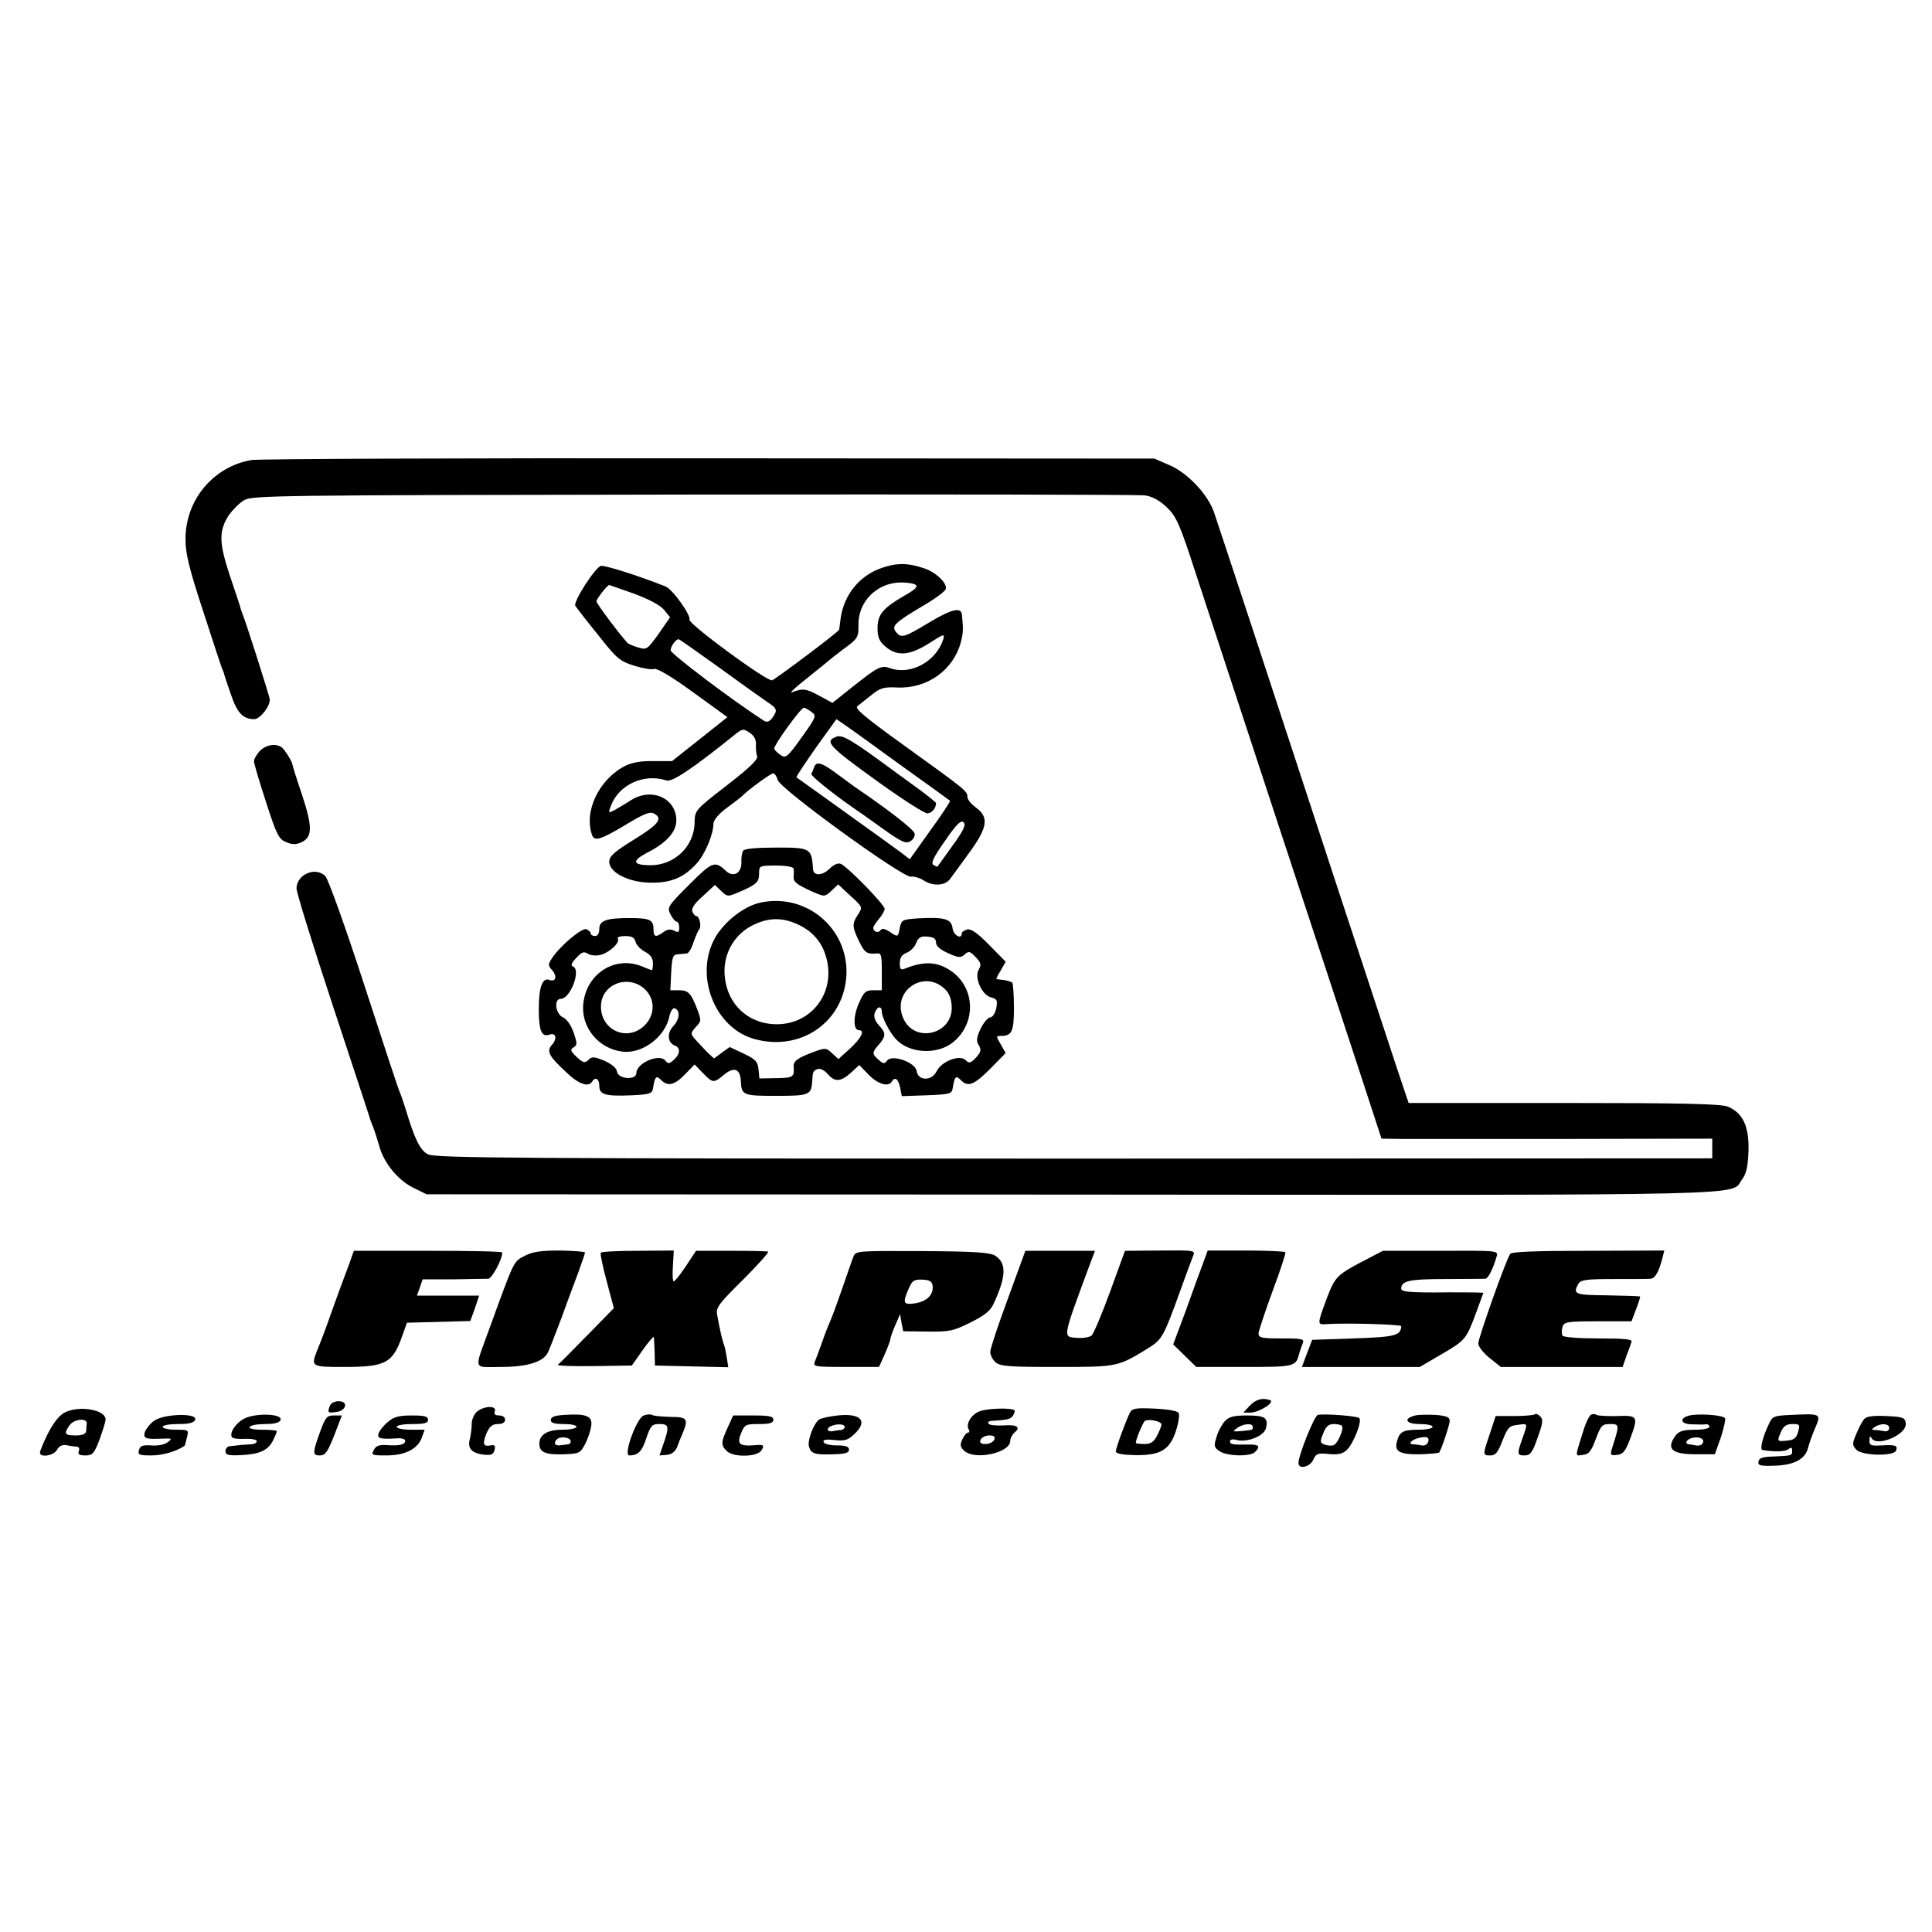
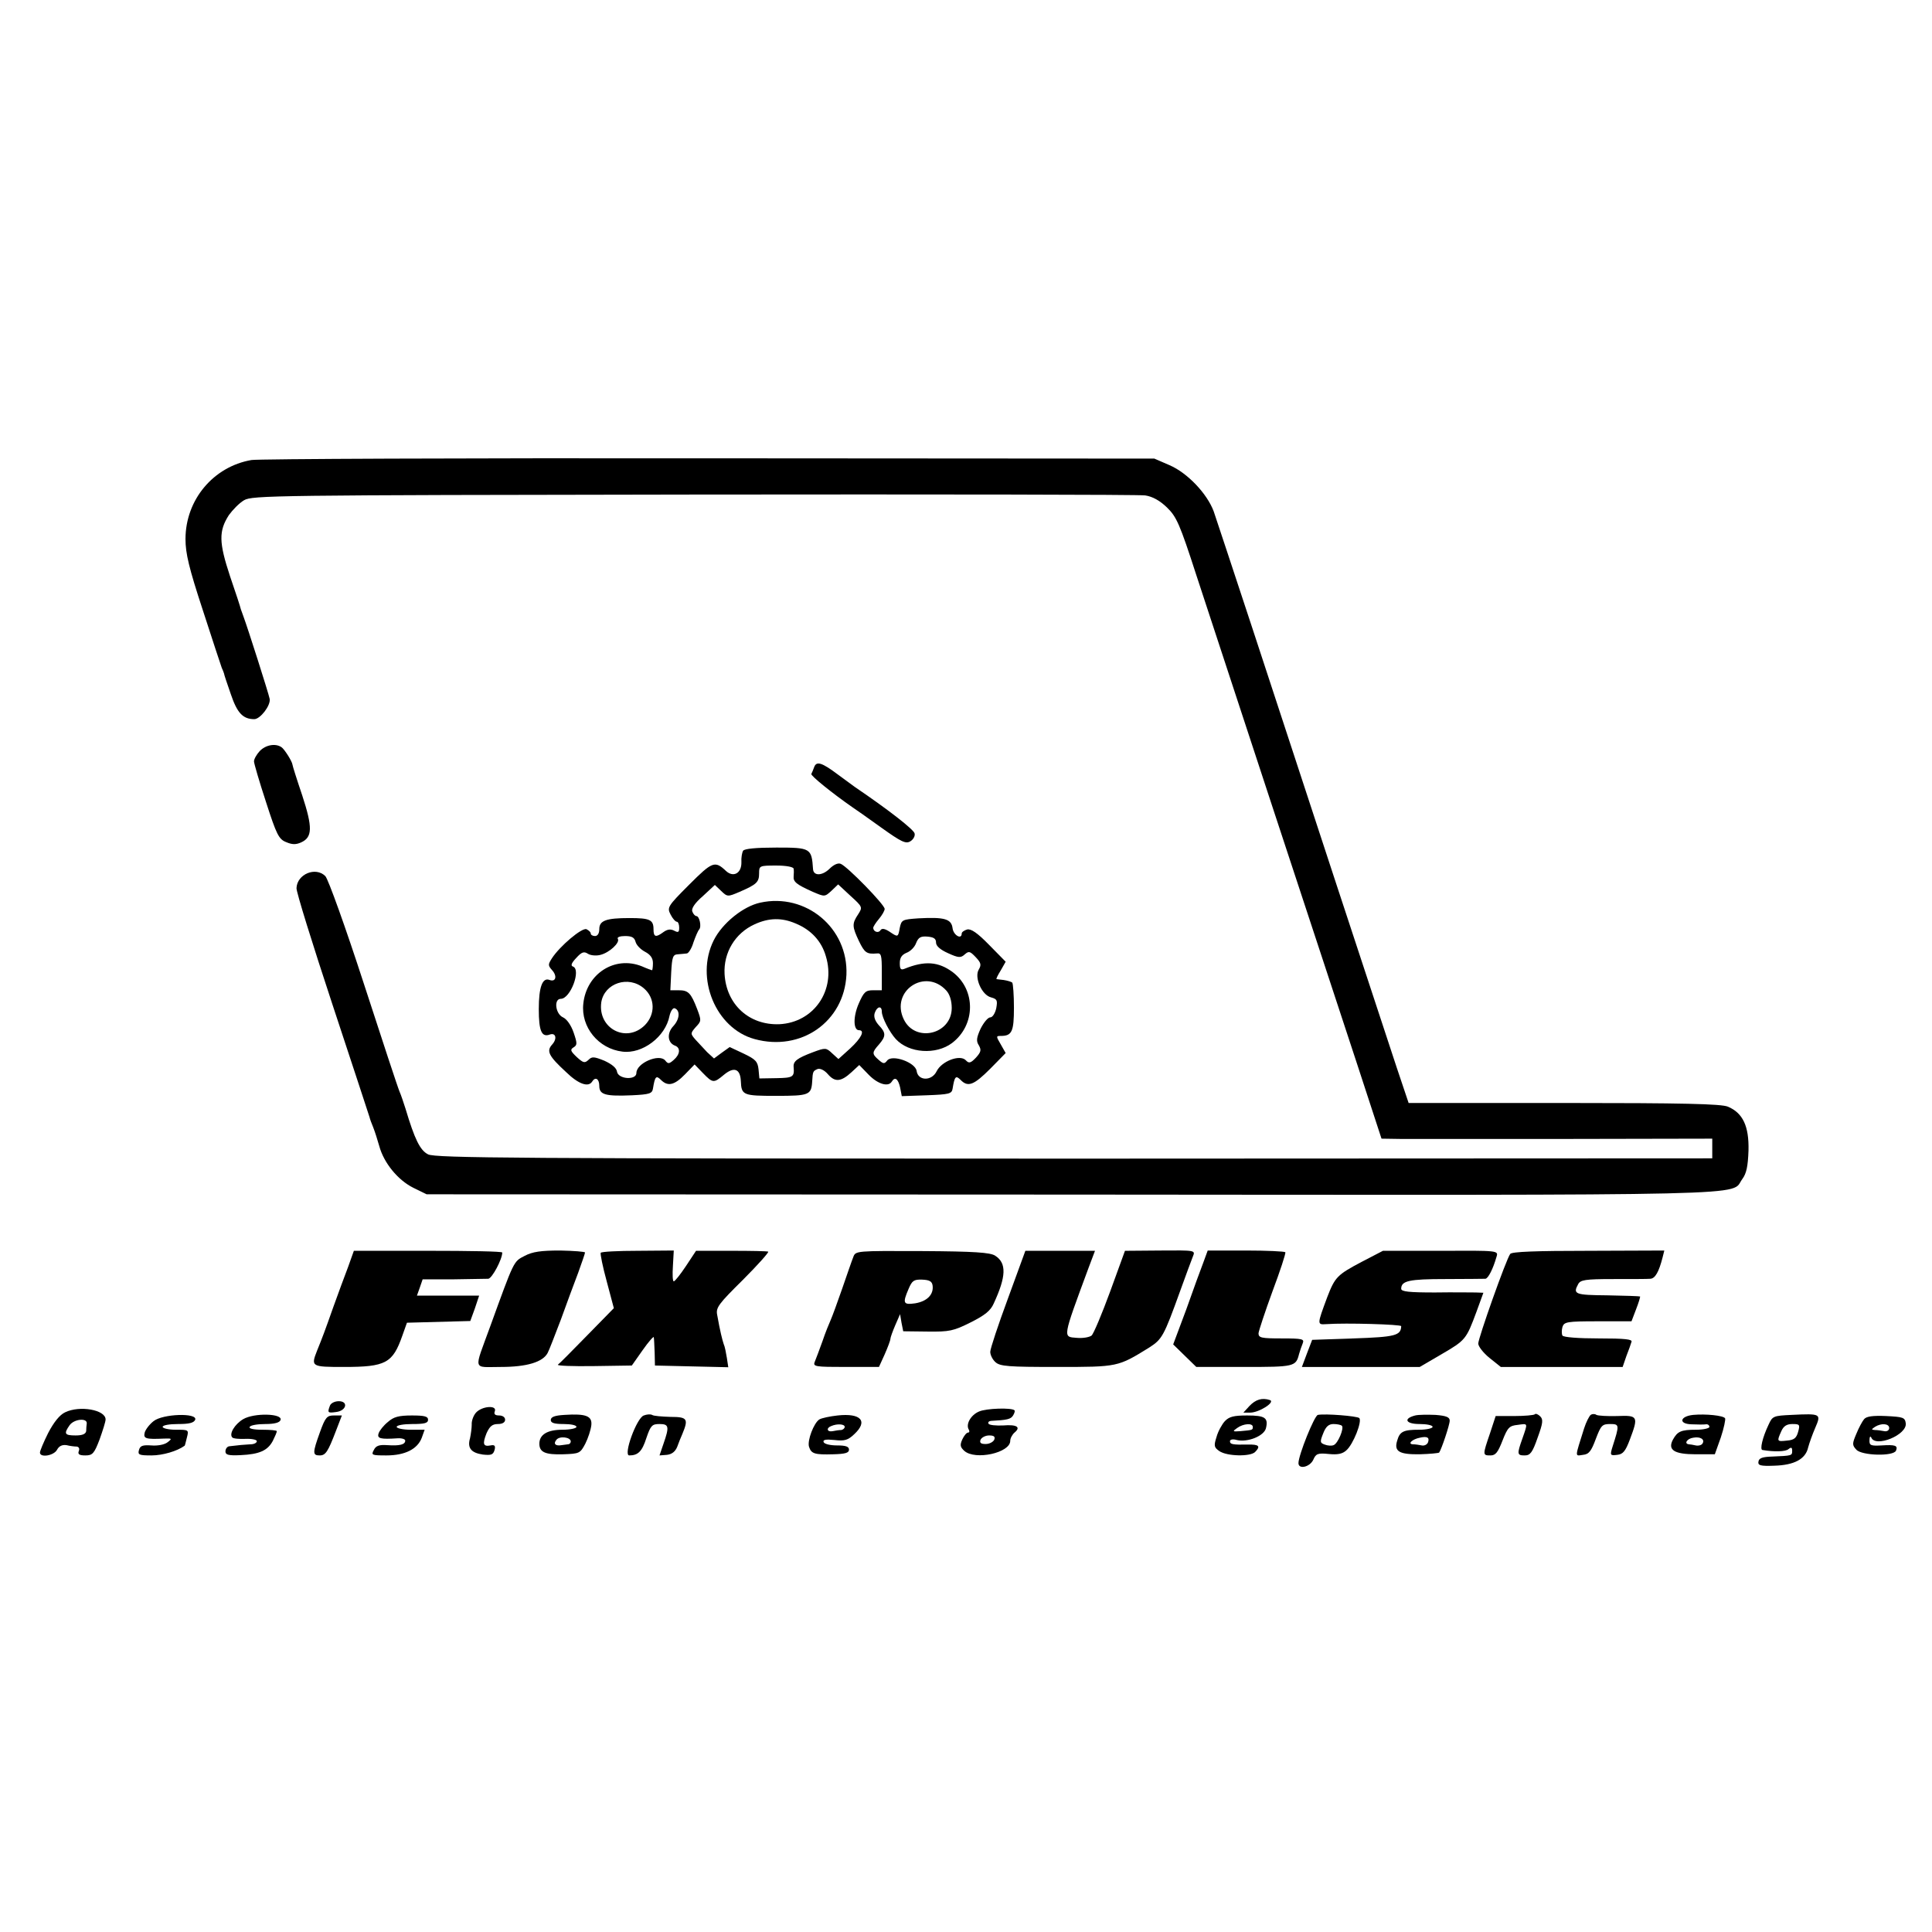
<svg xmlns="http://www.w3.org/2000/svg" version="1.0" width="677pt" height="677pt" viewBox="0 0 677 677" preserveAspectRatio="xMidYMid meet">
  <g transform="translate(0,677) scale(0.1,-0.1)" fill="#000000" stroke="none">
    <path d="M881 5158 c-133 -23 -231 -139 -231 -277 0 -50 12 -101 61 -250 33 -102 63 -193 66 -201 4 -8 7 -17 8 -20 0 -3 11 -36 24 -73 22 -65 42 -87 82 -87 21 0 58 48 54 71 -4 20 -77 249 -92 289 -3 8 -7 20 -9 25 -1 6 -18 58 -38 116 -39 118 -40 158 -4 214 13 18 36 42 53 52 29 17 98 18 1575 20 850 1 1562 0 1583 -3 26 -4 51 -18 76 -42 34 -33 45 -58 103 -237 36 -110 158 -481 271 -825 113 -344 245 -743 292 -887 l86 -263 67 -1 c37 0 298 0 580 0 l512 1 0 -35 0 -34 -2236 -1 c-1952 0 -2239 2 -2264 15 -28 14 -47 53 -79 160 -7 22 -16 49 -21 60 -5 11 -61 181 -125 378 -64 197 -125 367 -135 377 -34 34 -99 7 -101 -42 -1 -13 56 -196 126 -408 70 -211 128 -389 130 -395 1 -5 7 -22 13 -36 6 -15 15 -44 21 -65 16 -59 65 -119 119 -146 l47 -23 2265 -1 c2465 -2 2301 -5 2345 54 15 20 20 45 22 101 2 85 -20 131 -72 153 -23 10 -160 13 -575 13 l-544 0 -42 125 c-23 69 -119 361 -214 650 -95 289 -226 689 -292 890 -66 201 -127 384 -135 408 -23 62 -92 135 -155 162 l-53 23 -1562 1 c-859 1 -1580 -2 -1602 -6z" />
-     <path d="M3090 4780 c-77 -26 -132 -93 -144 -175 -3 -22 -5 -41 -6 -42 -1 -7 -226 -176 -235 -177 -21 -2 -294 198 -289 213 5 16 -59 106 -84 116 -95 38 -216 76 -227 72 -22 -9 -97 -126 -89 -140 4 -6 40 -53 80 -102 65 -83 76 -92 127 -108 30 -9 62 -15 70 -11 9 3 61 -27 136 -82 l120 -87 -97 -77 -97 -77 -65 0 c-44 1 -76 -5 -100 -17 -92 -48 -145 -160 -115 -243 8 -22 31 -15 116 36 66 40 86 48 101 40 32 -17 16 -38 -72 -92 -69 -43 -85 -57 -85 -77 0 -39 73 -74 150 -73 69 0 112 19 155 66 30 32 60 103 60 141 1 13 18 34 48 56 26 19 49 37 52 40 22 23 101 80 109 80 6 0 13 -11 16 -23 8 -31 438 -343 467 -339 10 2 30 -4 43 -12 34 -23 78 -20 95 5 8 11 39 53 67 92 64 87 69 124 23 157 -16 12 -30 28 -30 37 0 21 -7 26 -218 178 -136 98 -178 132 -168 140 7 6 29 23 49 39 32 26 44 29 91 27 105 -5 197 61 223 159 8 31 9 45 4 94 -2 30 -34 23 -113 -24 -91 -55 -100 -57 -118 -35 -17 21 -5 33 89 89 44 25 82 53 85 62 7 19 -35 60 -77 73 -56 19 -95 19 -147 1z m118 -59 c10 -6 -1 -17 -40 -39 -74 -43 -93 -65 -93 -114 0 -31 6 -45 28 -64 41 -35 85 -31 153 12 53 34 55 34 49 13 -25 -77 -113 -125 -184 -101 -33 12 -43 7 -135 -66 l-69 -55 -46 25 c-46 25 -58 27 -96 12 -11 -4 14 19 55 51 41 33 77 62 80 65 3 3 23 18 45 35 51 37 54 42 53 85 -1 82 64 147 147 149 22 0 46 -3 53 -8z m-987 -31 c53 -20 92 -40 106 -57 l21 -26 -40 -58 c-39 -54 -42 -57 -71 -48 -17 5 -34 12 -38 16 -28 30 -109 138 -109 146 0 8 38 57 45 57 1 0 39 -14 86 -30z m296 -257 c74 -54 150 -108 169 -121 38 -25 40 -30 20 -58 -11 -14 -19 -16 -30 -9 -117 76 -325 234 -326 246 0 14 18 39 28 39 3 0 65 -44 139 -97z m327 -158 c18 -13 16 -18 -35 -89 -49 -69 -56 -74 -73 -62 -11 7 -21 17 -23 22 -3 11 93 144 104 144 5 0 16 -7 27 -15z m316 -189 c91 -65 167 -120 169 -122 2 -2 -29 -49 -69 -104 l-72 -101 -31 24 c-18 13 -106 77 -197 142 -91 65 -167 120 -169 121 -2 2 29 48 68 104 l72 100 32 -22 c18 -12 106 -76 197 -142z m-511 75 c-1 -14 1 -33 4 -41 4 -11 -27 -41 -106 -102 -111 -86 -112 -87 -113 -130 -1 -84 -71 -151 -157 -150 -60 1 -64 15 -11 43 69 35 104 74 104 114 0 78 -86 117 -159 71 -20 -13 -46 -28 -58 -35 -22 -11 -22 -10 -12 16 28 74 116 114 195 88 20 -6 94 44 233 156 32 26 35 27 57 12 16 -10 24 -24 23 -42z m689 -354 c-29 -40 -52 -73 -53 -74 0 -1 -7 2 -14 6 -10 6 0 27 40 84 40 58 56 74 65 66 10 -8 2 -27 -38 -82z" />
-     <path d="M2932 4189 c-45 -17 -31 -32 151 -163 81 -58 156 -106 166 -106 16 0 31 18 31 36 0 2 -28 25 -62 50 -35 25 -74 54 -88 64 -142 105 -177 126 -198 119z" />
    <path d="M2853 4082 c-3 -9 -8 -20 -10 -24 -3 -6 74 -68 143 -116 11 -7 56 -39 102 -72 70 -50 86 -58 102 -48 10 6 17 18 15 27 -1 13 -94 85 -209 163 -10 7 -37 27 -60 44 -56 42 -75 48 -83 26z" />
    <path d="M910 4138 c-11 -12 -20 -28 -20 -36 0 -7 19 -72 42 -142 37 -115 45 -131 71 -141 21 -9 34 -9 52 -1 40 18 41 52 4 165 -19 56 -34 104 -34 107 -1 12 -29 56 -39 62 -21 14 -55 8 -76 -14z" />
    <path d="M2604 3789 c-4 -7 -7 -25 -6 -40 1 -39 -28 -55 -54 -31 -39 37 -48 33 -129 -48 -76 -76 -78 -80 -65 -105 7 -14 17 -25 22 -25 4 0 8 -9 8 -20 0 -17 -3 -19 -18 -11 -12 6 -23 5 -37 -5 -27 -20 -35 -18 -35 10 0 33 -13 39 -84 39 -83 0 -106 -9 -106 -39 0 -15 -6 -24 -15 -24 -8 0 -15 4 -15 9 0 5 -7 11 -15 15 -16 6 -93 -59 -121 -102 -14 -22 -14 -25 1 -42 18 -20 13 -42 -9 -34 -25 10 -38 -24 -38 -102 0 -77 10 -100 39 -89 21 7 26 -15 8 -35 -21 -23 -13 -40 49 -97 43 -42 78 -54 91 -33 11 18 25 10 25 -15 0 -31 21 -37 115 -33 61 3 70 6 73 23 7 43 11 48 28 31 24 -24 47 -19 84 19 l34 35 29 -30 c35 -36 38 -36 74 -6 35 29 57 21 59 -22 2 -50 8 -52 124 -52 115 0 123 3 126 50 2 36 3 37 19 44 9 3 24 -4 36 -18 25 -29 46 -27 83 7 l27 25 33 -34 c32 -33 69 -44 81 -24 11 18 22 10 29 -20 l6 -31 87 3 c79 3 88 5 91 23 7 43 11 48 28 31 26 -27 47 -18 104 39 l54 55 -17 30 c-17 29 -17 30 0 30 39 0 46 15 46 99 0 44 -3 84 -6 88 -4 3 -17 7 -30 9 -12 1 -23 3 -25 3 -2 1 5 15 15 31 l17 30 -58 59 c-41 42 -63 57 -77 54 -10 -3 -19 -9 -19 -14 0 -23 -29 -6 -32 18 -4 33 -28 40 -120 35 -56 -4 -59 -5 -65 -33 -6 -34 -6 -34 -37 -13 -16 10 -26 12 -31 4 -7 -11 -25 -5 -25 9 0 4 9 18 20 31 11 13 20 29 20 35 0 15 -131 149 -154 158 -10 4 -25 -3 -40 -18 -25 -24 -55 -25 -57 -1 -5 74 -8 76 -128 76 -72 0 -112 -4 -117 -11z m177 -63 c1 -6 1 -18 0 -27 -2 -19 11 -29 67 -54 42 -18 42 -18 66 4 l23 22 43 -40 c43 -39 43 -40 27 -65 -22 -33 -21 -43 3 -94 20 -41 27 -46 63 -43 15 2 17 -7 17 -63 l0 -66 -30 0 c-27 0 -33 -6 -51 -47 -20 -46 -19 -93 1 -93 22 0 8 -28 -31 -64 l-41 -37 -22 20 c-21 20 -24 20 -67 4 -56 -21 -70 -32 -68 -52 3 -35 -2 -38 -60 -39 l-60 -1 -3 32 c-3 27 -10 35 -52 55 l-49 23 -28 -20 -27 -20 -24 22 c-12 13 -31 33 -41 44 -18 21 -18 22 1 44 20 21 20 23 5 63 -22 57 -31 66 -65 66 l-29 0 3 63 c3 54 6 62 23 63 11 1 25 2 32 3 6 1 17 18 23 39 7 20 16 41 20 45 9 10 1 47 -10 47 -4 0 -11 7 -14 16 -4 10 8 29 37 54 l42 39 22 -21 c22 -21 23 -21 65 -3 60 26 68 34 68 65 0 26 1 27 60 27 36 0 60 -5 61 -11z m-554 -256 c3 -12 18 -27 33 -35 19 -10 28 -22 28 -40 0 -14 -2 -25 -3 -25 -1 0 -18 6 -36 14 -95 38 -194 -26 -205 -131 -9 -82 53 -158 137 -168 70 -9 151 52 165 125 4 17 12 29 18 27 20 -7 18 -38 -4 -62 -24 -25 -21 -59 5 -69 20 -7 19 -30 -4 -50 -16 -14 -20 -15 -30 -2 -21 25 -101 -9 -101 -44 0 -26 -64 -22 -68 5 -2 13 -18 26 -44 38 -37 15 -44 15 -56 3 -13 -12 -18 -11 -41 10 -22 21 -24 26 -11 34 13 8 13 14 0 52 -9 26 -24 47 -37 53 -27 12 -33 65 -8 65 34 0 72 102 43 113 -9 3 -6 12 11 30 19 21 27 24 41 15 9 -6 29 -8 44 -4 32 8 69 43 61 56 -4 6 8 10 25 10 24 0 33 -5 37 -20z m1053 -3 c0 -12 15 -25 42 -37 37 -17 45 -17 59 -4 14 12 18 11 38 -10 19 -20 20 -27 11 -43 -17 -27 10 -90 43 -98 21 -6 23 -10 18 -38 -4 -18 -13 -32 -21 -32 -8 0 -23 -18 -34 -40 -14 -31 -16 -43 -6 -58 9 -16 8 -23 -10 -43 -19 -20 -25 -21 -36 -9 -21 21 -85 -4 -102 -39 -17 -35 -65 -34 -70 1 -4 30 -85 59 -103 37 -10 -13 -14 -12 -30 2 -24 21 -24 26 1 54 25 29 25 41 -1 68 -13 15 -18 29 -14 42 8 24 25 27 25 5 0 -20 27 -72 49 -96 46 -50 141 -56 197 -14 83 63 84 186 3 248 -51 38 -99 41 -170 12 -13 -5 -16 0 -16 20 0 19 7 29 23 36 14 5 29 20 34 34 8 20 16 25 40 23 22 -2 30 -7 30 -21z m36 -168 c12 -13 19 -36 19 -61 0 -93 -128 -123 -168 -40 -48 99 75 182 149 101z m-1060 8 c40 -34 41 -91 4 -129 -65 -65 -166 -12 -153 80 11 67 95 95 149 49z" />
    <path d="M2664 3607 c-60 -13 -133 -72 -163 -132 -66 -132 7 -309 143 -346 163 -45 314 61 322 225 7 164 -142 288 -302 253z m124 -73 c54 -22 91 -62 106 -115 36 -119 -42 -232 -163 -238 -106 -4 -186 69 -192 176 -4 75 37 143 105 174 50 23 95 24 144 3z" />
    <path d="M1220 2331 c-12 -31 -35 -94 -52 -141 -31 -88 -38 -106 -57 -153 -22 -56 -20 -57 94 -57 147 0 171 13 205 110 l16 45 111 3 111 3 16 44 15 45 -109 0 -109 0 10 28 10 29 107 0 c59 1 114 2 123 2 13 1 49 68 49 92 0 4 -117 6 -260 6 l-260 0 -20 -56z" />
    <path d="M1838 2369 c-39 -20 -36 -15 -121 -249 -57 -157 -62 -140 38 -140 91 0 147 17 164 49 5 9 25 61 46 116 20 55 47 129 61 165 13 36 24 68 24 71 0 3 -39 6 -87 7 -67 0 -97 -4 -125 -19z" />
    <path d="M2105 2380 c-2 -4 7 -49 21 -100 l25 -94 -93 -95 c-51 -52 -97 -99 -103 -103 -5 -4 51 -6 125 -5 l134 2 38 54 c21 30 39 50 39 45 1 -5 2 -29 3 -54 l1 -45 128 -3 129 -3 -5 33 c-3 18 -7 40 -11 48 -5 15 -13 46 -23 103 -5 25 6 39 90 122 52 52 92 97 89 99 -4 2 -62 3 -130 3 l-123 0 -35 -53 c-20 -30 -39 -54 -43 -54 -4 0 -5 24 -3 54 l3 54 -126 -1 c-69 0 -128 -3 -130 -7z" />
    <path d="M2990 2365 c-5 -12 -22 -62 -39 -111 -17 -49 -35 -98 -40 -109 -5 -11 -19 -45 -29 -75 -11 -30 -23 -63 -27 -72 -7 -17 2 -18 109 -18 l116 0 20 44 c11 25 20 49 20 54 0 5 8 27 17 48 l17 39 5 -30 6 -30 85 -1 c77 -1 91 2 151 32 50 25 70 41 81 66 44 95 46 142 5 168 -17 11 -72 15 -255 16 -233 1 -234 1 -242 -21z m278 -100 c4 -31 -19 -55 -61 -62 -42 -6 -45 0 -23 51 12 28 18 33 47 32 26 -1 35 -6 37 -21z" />
    <path d="M3532 2220 c-34 -92 -62 -176 -62 -187 0 -11 8 -27 18 -36 16 -15 46 -17 216 -17 214 0 213 0 323 68 45 29 51 39 108 197 20 55 40 110 45 122 9 22 9 22 -114 21 l-124 -1 -52 -143 c-29 -79 -58 -148 -65 -154 -8 -6 -31 -10 -52 -8 -49 4 -51 -5 41 244 l23 61 -122 0 -122 0 -61 -167z" />
    <path d="M4217 2347 c-9 -23 -36 -97 -60 -165 l-46 -123 41 -40 40 -39 168 0 c175 0 181 1 192 45 3 11 9 28 13 38 6 15 -1 17 -74 17 -71 0 -81 2 -81 18 1 9 23 76 49 147 27 72 47 133 45 137 -3 3 -64 6 -138 6 l-134 0 -15 -41z" />
    <path d="M4771 2348 c-85 -45 -93 -53 -120 -123 -36 -97 -36 -97 -4 -95 70 5 263 -1 263 -7 -1 -33 -21 -38 -166 -43 l-146 -5 -18 -47 -18 -48 206 0 207 0 77 45 c84 49 86 52 122 149 l24 66 -27 1 c-14 0 -79 1 -143 0 -91 0 -118 3 -118 13 0 28 28 34 155 34 72 0 135 1 140 1 10 1 27 35 39 77 7 22 6 22 -196 21 l-202 0 -75 -39z" />
    <path d="M5292 2376 c-14 -18 -112 -295 -112 -314 0 -10 18 -33 39 -50 l40 -32 213 0 214 0 13 38 c8 20 16 43 18 50 4 9 -23 12 -115 12 -71 0 -123 4 -127 10 -3 6 -3 19 0 30 6 18 15 20 124 20 l118 0 16 42 c9 23 15 43 14 45 -2 1 -54 3 -115 4 -113 1 -121 4 -102 39 8 15 24 18 122 18 62 0 121 0 131 1 17 1 30 24 43 75 l6 24 -266 -1 c-182 0 -269 -3 -274 -11z" />
    <path d="M4378 1843 l-21 -23 24 0 c31 0 89 37 69 44 -28 9 -50 2 -72 -21z" />
    <path d="M1156 1844 c-9 -24 -8 -26 21 -22 37 4 45 38 10 38 -14 0 -28 -7 -31 -16z" />
    <path d="M228 1821 c-19 -9 -39 -34 -59 -72 -16 -32 -29 -63 -29 -69 0 -19 49 -11 60 10 7 13 18 18 33 16 12 -3 28 -5 36 -5 7 -1 11 -7 7 -16 -4 -11 2 -15 23 -15 25 0 31 6 50 56 11 31 21 62 21 70 0 34 -91 50 -142 25z m76 -39 c-1 -7 -2 -19 -2 -27 -2 -10 -13 -15 -37 -15 -39 0 -42 6 -21 36 16 22 62 26 60 6z" />
    <path d="M1668 1820 c-9 -10 -16 -29 -15 -42 0 -12 -3 -34 -6 -48 -10 -34 4 -51 45 -57 29 -3 36 -1 41 16 4 15 0 19 -14 16 -26 -5 -29 5 -14 43 11 24 20 32 40 32 16 0 25 6 25 15 0 9 -9 15 -21 15 -15 0 -19 5 -15 15 8 22 -45 18 -66 -5z" />
    <path d="M3431 1824 c-29 -12 -48 -45 -36 -64 3 -5 2 -10 -3 -10 -5 0 -14 -11 -20 -24 -9 -20 -7 -27 7 -40 38 -34 161 -7 161 35 0 9 7 22 15 29 23 19 9 29 -40 25 -25 -1 -48 1 -51 6 -3 5 1 9 8 10 58 3 70 6 78 19 5 8 7 16 5 18 -10 10 -99 7 -124 -4z m53 -99 c-4 -8 -17 -15 -30 -15 -17 0 -22 4 -18 15 4 8 17 15 30 15 17 0 22 -4 18 -15z" />
-     <path d="M3960 1821 c-14 -27 -50 -125 -50 -137 0 -8 24 -12 68 -13 89 -1 121 18 143 86 9 28 13 56 9 62 -4 7 -40 13 -84 15 -64 3 -78 1 -86 -13z m110 -43 c0 -5 -7 -22 -15 -38 -12 -23 -22 -30 -45 -30 -17 0 -30 2 -30 4 0 12 25 72 32 77 13 8 58 -1 58 -13z" />
    <path d="M852 1797 c-30 -18 -50 -52 -38 -64 3 -4 24 -6 46 -5 22 1 40 -3 40 -8 0 -6 -10 -11 -22 -11 -21 -1 -42 -3 -75 -7 -7 -1 -13 -9 -13 -18 0 -12 10 -15 53 -13 66 3 95 16 113 50 8 16 14 30 14 34 0 3 -23 5 -51 5 -31 0 -48 4 -44 10 3 6 28 10 55 10 32 0 50 5 53 14 9 23 -92 26 -131 3z" />
    <path d="M1978 1812 c-34 -2 -48 -7 -48 -18 0 -10 12 -14 45 -14 25 0 45 -4 45 -10 0 -5 -22 -10 -49 -10 -53 0 -81 -17 -81 -49 0 -30 21 -39 84 -37 56 2 59 3 77 37 10 20 19 48 21 64 4 33 -18 42 -94 37z m22 -93 c0 -5 -4 -10 -10 -10 -5 -1 -16 -2 -22 -3 -22 -4 -30 5 -18 19 11 14 50 9 50 -6z" />
    <path d="M2256 1810 c-25 -8 -73 -140 -51 -140 31 0 45 14 60 61 15 44 20 49 46 49 33 0 35 -9 14 -69 l-14 -41 26 2 c17 2 29 11 36 28 5 14 13 34 18 45 22 53 18 60 -41 60 -30 1 -60 3 -65 7 -6 3 -19 2 -29 -2z" />
    <path d="M2935 1810 c-27 -3 -56 -9 -64 -14 -19 -12 -43 -74 -36 -96 8 -24 19 -28 85 -26 42 1 55 5 55 16 0 11 -11 15 -42 15 -24 0 -45 5 -47 12 -3 8 8 10 38 7 35 -4 47 -1 69 20 50 46 24 75 -58 66z m25 -40 c0 -5 -6 -10 -12 -11 -7 0 -21 -2 -30 -4 -20 -4 -24 11 -5 18 21 9 47 7 47 -3z" />
    <path d="M4618 1812 c-12 -2 -68 -141 -68 -169 0 -23 40 -14 52 12 9 21 16 24 54 20 31 -3 48 0 62 13 24 21 56 102 45 113 -8 7 -119 16 -145 11z m84 -38 c9 -8 -14 -63 -29 -68 -7 -3 -21 -2 -31 2 -17 6 -17 10 -5 40 9 23 19 32 36 32 13 0 26 -3 29 -6z" />
    <path d="M4959 1810 c-43 -11 -33 -30 15 -30 25 0 46 -4 46 -10 0 -5 -21 -10 -47 -10 -55 0 -68 -6 -77 -38 -12 -38 7 -49 79 -48 35 1 66 4 68 6 8 11 37 97 37 112 0 12 -12 17 -50 20 -27 1 -59 1 -71 -2z m45 -94 c-3 -8 -13 -13 -22 -11 -9 2 -24 4 -31 4 -20 1 -2 18 24 23 26 6 35 1 29 -16z" />
    <path d="M5378 1814 c-3 -3 -36 -6 -72 -6 l-65 0 -20 -61 c-26 -76 -26 -77 2 -77 18 0 26 11 42 52 18 46 24 52 53 55 37 5 36 8 17 -47 -20 -56 -19 -60 8 -60 19 0 27 10 45 62 19 52 20 64 9 75 -7 7 -16 11 -19 7z" />
-     <path d="M5574 1812 c-5 -4 -16 -25 -23 -47 -33 -105 -33 -97 -4 -93 21 2 29 13 45 56 18 47 22 52 50 52 33 0 33 -3 9 -78 -10 -32 -9 -33 16 -30 20 2 29 13 44 53 31 82 29 86 -44 83 -34 -1 -67 1 -73 4 -5 4 -14 4 -20 0z" />
+     <path d="M5574 1812 c-5 -4 -16 -25 -23 -47 -33 -105 -33 -97 -4 -93 21 2 29 13 45 56 18 47 22 52 50 52 33 0 33 -3 9 -78 -10 -32 -9 -33 16 -30 20 2 29 13 44 53 31 82 29 86 -44 83 -34 -1 -67 1 -73 4 -5 4 -14 4 -20 0" />
    <path d="M5933 1812 c-47 -5 -52 -32 -5 -33 20 -1 43 -1 50 0 6 1 12 -3 12 -9 0 -5 -21 -10 -47 -10 -53 0 -65 -6 -81 -35 -19 -36 5 -51 80 -51 l67 0 21 59 c11 33 17 63 15 67 -6 10 -68 16 -112 12z m33 -100 c-3 -6 -14 -9 -24 -7 -9 2 -20 4 -24 4 -18 2 -6 20 15 23 25 5 42 -6 33 -20z" />
    <path d="M6278 1812 c-64 -3 -67 -4 -81 -35 -21 -44 -31 -87 -21 -88 41 -7 81 -6 91 3 10 8 13 6 13 -6 0 -17 -1 -17 -70 -20 -33 -1 -46 -5 -48 -17 -3 -14 6 -17 56 -15 69 2 109 23 118 64 4 15 15 46 25 69 21 49 20 50 -83 45z m23 -59 c-6 -22 -14 -29 -39 -31 -36 -4 -36 -3 -20 33 8 18 19 25 39 25 25 0 27 -2 20 -27z" />
    <path d="M538 1790 c-14 -11 -28 -29 -31 -40 -5 -21 3 -24 68 -21 28 1 29 0 12 -13 -10 -8 -34 -13 -57 -11 -30 2 -39 -1 -43 -16 -5 -17 1 -19 44 -19 39 0 90 15 116 34 1 0 4 13 8 29 7 27 6 27 -39 27 -25 0 -46 5 -46 10 0 6 24 10 54 10 39 0 55 4 60 15 9 25 -114 21 -146 -5z" />
    <path d="M1121 1751 c-26 -72 -26 -81 -1 -81 21 0 29 12 58 88 l20 52 -28 0 c-24 0 -30 -6 -49 -59z" />
    <path d="M1359 1787 c-15 -12 -29 -30 -32 -39 -7 -19 6 -22 66 -18 15 1 27 -3 27 -8 0 -14 -19 -19 -63 -16 -28 2 -40 -2 -47 -17 -10 -18 -7 -19 44 -19 65 0 109 22 124 62 l10 28 -49 0 c-27 0 -49 5 -49 10 0 6 25 10 55 10 42 0 55 3 55 15 0 12 -13 15 -57 15 -46 0 -64 -5 -84 -23z" />
-     <path d="M2550 1768 c-24 -52 -24 -62 -4 -82 23 -24 110 -22 123 3 10 17 7 19 -22 17 -56 -5 -66 4 -50 42 12 30 16 32 63 32 38 0 50 4 50 15 0 12 -14 15 -70 15 l-71 0 -19 -42z" />
    <path d="M4292 1790 c-10 -11 -24 -36 -29 -55 -10 -31 -9 -37 10 -50 26 -18 108 -20 125 -3 20 20 14 27 -25 26 -55 -1 -63 1 -63 12 0 6 11 8 24 4 38 -9 95 14 102 41 9 37 -3 45 -66 45 -46 0 -63 -4 -78 -20z m98 -20 c0 -11 0 -11 -44 -15 -27 -2 -28 -1 -11 11 22 16 55 18 55 4z" />
    <path d="M6532 1797 c-6 -7 -19 -31 -27 -51 -15 -35 -15 -40 0 -56 19 -21 131 -24 139 -3 7 18 -3 21 -51 18 -38 -2 -43 0 -42 19 0 11 3 15 6 9 14 -37 127 9 121 50 -3 20 -9 22 -69 25 -46 2 -69 -1 -77 -11z m88 -31 c0 -8 -8 -13 -17 -11 -10 2 -25 4 -33 4 -13 1 -13 2 0 11 22 14 50 12 50 -4z" />
  </g>
</svg>